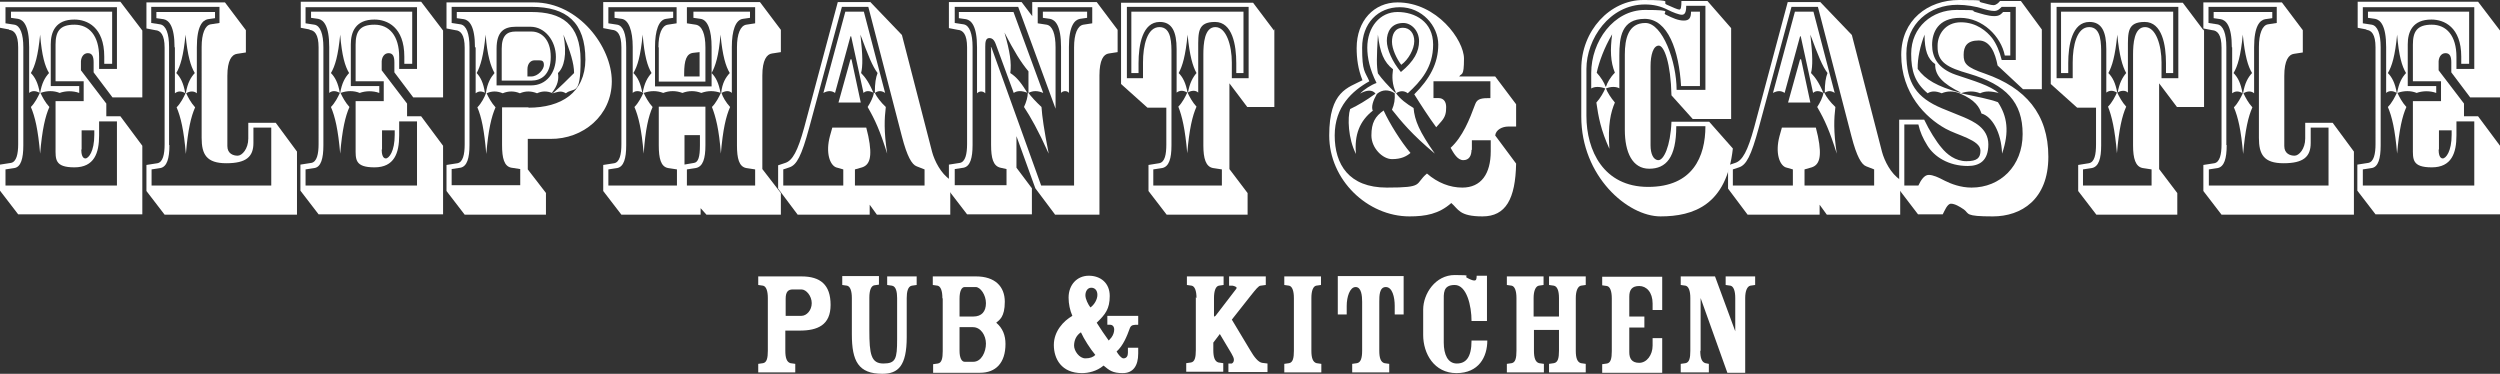
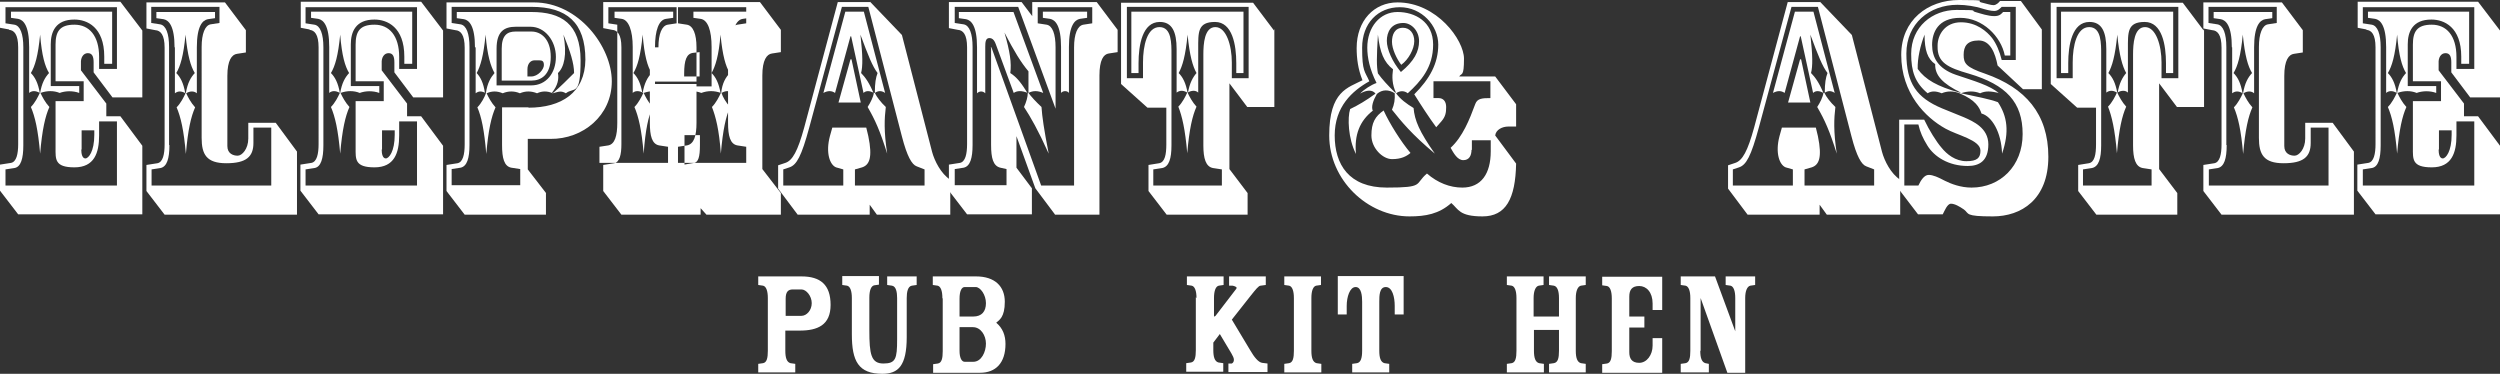
<svg xmlns="http://www.w3.org/2000/svg" id="Layer_1" version="1.1" viewBox="0 0 729 109">
  <rect x="0" y="0" width="729" height="109" fill="#333333" stroke="none" />
  <defs>
    <style>
      .st0 {
        fill: #fff;
      }
    </style>
  </defs>
  <g>
    <path class="st0" d="M229,96.4v5.9c0,2,.4,3.3,1.5,3.6l1.4.2v2.5h-10.8v-2.5l1.4-.2c1.1-.2,1.4-1.5,1.4-3.6v-15.4c0-2.1-.5-3.4-1.4-3.6l-1.4-.2v-2.5h12.6c5.5,0,8.5,2.4,8.5,8.3s-3.8,7.5-9,7.5h-4.2ZM229,92.1h4.7c1.5,0,3-1.6,3-3.7s-1.6-4-3-4h-2.5c-1.3,0-2.1.6-2.1,2.7v5h-.1Z" />
    <path class="st0" d="M245.6,80.5h10.7v2.5l-1.4.2c-.9.2-1.4,1.5-1.4,3.6v9.5c0,7,.5,9.7,4.1,9.7s4-1.4,4-7v-12.1c0-1.7-.3-3.4-1.5-3.6l-1.4-.2v-2.5h8.6v2.5l-1.4.2c-1.2.2-1.5,1.9-1.5,3.6v11.4c0,8.4-2.5,10.7-7.1,10.7-7,0-8.9-3.7-8.9-11.5v-10.6c0-2.1-.5-3.4-1.4-3.6l-1.4-.2v-2.5h0Z" />
    <path class="st0" d="M274.8,86.9c0-2.1-.5-3.4-1.4-3.6l-1.4-.2v-2.5h12.6c5.5,0,8.4,2.9,8.4,7.4s-1.6,5.3-2.5,6.1h0c1.9,1.6,2.7,3.7,2.7,6.2,0,5.6-2.9,8.4-7.4,8.4h-13.7v-2.5l1.4-.2c1.1-.2,1.4-1.5,1.4-3.6v-15.4h-.1ZM279.8,92.3h4c2.5,0,3.7-1.5,3.7-3.9s-1.6-4.7-3-4.7h-3.2c-.9,0-1.5,1.2-1.5,3.4v5.2ZM283.8,105.5c2.4,0,3.7-2.9,3.7-5.3s-1.5-4.8-3.8-4.8h-3.9v6.9c0,2,.6,3.2,1.5,3.2h2.5,0Z" />
-     <path class="st0" d="M329,101.4h2.9v1.7c0,3.6-1.5,5.7-4.5,5.7s-3.9-.8-5.6-2.2c-2,1.7-4.5,2.2-6.3,2.2-6,0-8.2-4.2-8.2-8.2s2.8-7,5.4-8.5c-.7-1.6-1.1-3.5-1.1-5.3,0-3.8,2.5-6.4,5.9-6.4s6.1,2.1,6.1,5.9-1.3,5.4-3.8,7.8c1,1.6,2.4,3.7,3.5,5.2l.8-.9c.6-.8.8-1.7.8-2.3,0-.9-.5-1.4-1.2-1.4h-.8v-2.6h9v2.6c-1.3,0-2,0-2.4.9-.9,2.5-2,5.2-3.9,6.9.5.9,1.4,2,2,2,.9,0,1.3-.7,1.3-1.6v-1.5h.1ZM316.5,104.5c1.4,0,2.3-.4,2.9-1-1.5-1.8-3.3-4.6-4.2-6.6-1.4.9-2,2.4-2,3.9s1.5,3.7,3.3,3.7h0ZM317.9,89.7c1.2-.8,2.1-2.4,2.1-3.7s-.7-2.1-1.8-2.1-1.7,1.1-1.7,2.2.8,2.7,1.5,3.6h-.1Z" />
    <path class="st0" d="M348.9,86.9c0-2.1-.5-3.4-1.4-3.6l-1.4-.2v-2.5h10.7v2.5l-1.4.2c-.9.2-1.4,1.5-1.4,3.6v5.4c.2,0,.5-.2.6-.4l5.6-7.3c.2-.2.4-.5.4-.7s-.6-.5-1.2-.6h-1v-2.7h10.7v2.5l-1.5.2c-.6,0-1.5,1.2-2.8,2.8l-5.6,7.1,5.4,9c1.1,1.9,2.3,3.4,3.4,3.6l1.6.2v2.5h-11.4v-2.5h1c.4-.2.6-.6.6-1.1s-.3-1.1-.7-1.8l-3.4-5.7-1.9,2.5v2.2c0,2,.4,3.3,1.5,3.6l1.4.2v2.5h-10.8v-2.5l1.4-.2c1.1-.2,1.4-1.5,1.4-3.6v-15.4l.2.2Z" />
    <path class="st0" d="M377.3,86.9c0-2.1-.5-3.4-1.4-3.6l-1.4-.2v-2.5h10.7v2.5l-1.4.2c-.9.2-1.4,1.5-1.4,3.6v15.4c0,2,.4,3.3,1.5,3.6l1.4.2v2.5h-10.8v-2.5l1.4-.2c1.1-.2,1.4-1.5,1.4-3.6v-15.4h0Z" />
    <path class="st0" d="M390.1,80.5h19.2v11.2h-2.6v-2.5c0-2.6-.7-5.5-2.6-5.5s-1.9,2.6-1.9,4.3v14.3c0,2,.4,3.3,1.5,3.6l1.4.2v2.5h-10.8v-2.5l1.4-.2c1.1-.2,1.5-1.5,1.5-3.6v-14.3c0-1.7-.2-4.3-1.9-4.3s-2.6,2.9-2.6,5.5v2.5h-2.6v-11.2Z" />
-     <path class="st0" d="M429.1,93.6c0-4.4-1.4-10.5-4.9-10.5s-3.2,2.5-3.2,4.9v11.9c0,3.5,1.2,6.1,3.8,6.1s4.3-1.7,4.3-6.7h4.6c0,4.8-2.5,9.5-9,9.5s-9.7-5.7-9.7-11.1v-7.4c0-4.7,3.6-10.1,9.2-10.1s2.5.3,3.6.8c.7.4,1.6.8,2.1.8s.7-.3.7-1.4h3v13.2h-4.6.1Z" />
    <path class="st0" d="M447.3,92.3h7.3v-5.4c0-2.1-.5-3.4-1.5-3.6l-1.4-.2v-2.5h10.7v2.5l-1.4.2c-.9.2-1.5,1.5-1.5,3.6v15.4c0,2,.4,3.3,1.5,3.6l1.4.2v2.5h-10.7v-2.5l1.4-.2c1.2-.2,1.5-1.5,1.5-3.6v-6.1h-7.3v6.1c0,2,.4,3.3,1.5,3.6l1.4.2v2.5h-10.8v-2.5l1.4-.2c1.1-.2,1.4-1.5,1.4-3.6v-15.4c0-2.1-.5-3.4-1.4-3.6l-1.4-.2v-2.5h10.7v2.5l-1.4.2c-.9.2-1.5,1.5-1.5,3.6v5.4h0Z" />
    <path class="st0" d="M475.1,95.4v7.3c0,1.8.7,3.1,2.9,3.1s3.9-2.3,3.9-5v-2.2h2.8v10.1h-17.5v-2.5l1.4-.2c1.1-.2,1.4-1.5,1.4-3.6v-15.4c0-2.1-.5-3.4-1.4-3.6l-1.4-.2v-2.5h17.5v9.7h-2.8v-1.9c0-3.3-1.8-5.1-3.9-5.1s-2.9,1.1-2.9,3.1v5.8h4.4v3.2h-4.4Z" />
    <path class="st0" d="M495.8,102.3c0,2,.4,3.3,1.5,3.6l1,.2v2.5h-8.2v-2.5l1.4-.2c1.1-.2,1.4-1.5,1.4-3.6v-15.4c0-2.1-.5-3.4-1.4-3.6l-1.4-.2v-2.5h10l5.9,16h0v-9.7c0-2.1-.5-3.4-1.4-3.6l-1.4-.2v-2.5h8.6v2.5l-1.4.2c-.9.2-1.5,1.5-1.5,3.6v21.8h-5.2l-7.8-21.8h0v15.4h0Z" />
  </g>
  <g id="objects">
    <g>
      <path class="st0" d="M2.7,8.6L0,8.1V.5h35.1l6.4,8.4v19.5h-8.7l-5.5-7.3v-2.9c0-1.7-.4-2.7-1.7-2.7s-2.1,1.3-2,2.9v2.1l7.4,9.7v3.7h4.1l6.4,8.6v20H5.3l-5.3-6.9v-7.6l3.2-.5c1.6-.3,2.1-2.6,2.1-5.5V13.8c0-3.8-1.2-5-2.7-5.1h0ZM24.4,29.6v-5.9h-8.2v-10.7c0-3.8,1.2-5.8,5.5-5.8s7.2,3.2,7.2,9.4v3.5h5.2V2.1H1.6v4.7l2.6.4c1.7.3,2.6,2.7,2.6,6.6v28.6c0,3.8-.7,6.3-2.6,6.6l-2.6.4v4.7h32.5v-18.7h-5.2v4.1c0,5.1-1.4,9.3-7.2,9.3s-5.5-2.4-5.5-5.7v-13.6h8.2ZM32.7,3.4v15.2h-2.3v-2.1c0-8.6-5-10.8-8.7-10.8-5.5,0-6.9,3.6-6.9,7.2v12.2h8.3v2c-1.9-.7-4.1-.6-5.7,0-1.7-.7-3.7-.7-5.6,0,.5,1.1,1.4,2.8,2.6,4.1-1.2,2.7-2.1,6.5-2.7,13.6-.6-7-1.5-10.8-2.7-13.6,1.2-1.2,2.1-3,2.6-4.1-1.2-.7-2.3-.7-3.1,0v-13.4c0-6.3-1.7-7.9-3.2-8.2l-2.1-.3v-1.8h29.7-.2ZM11.7,27.1c.5-2.9,1.4-4.5,2.6-5.8-1.2-2-2.1-5-2.6-11.2-.6,6.2-1.5,9.2-2.7,11.2,1.2,1.2,2.1,2.9,2.6,5.8h.2,0ZM23.7,43.6c0,1.3.3,2.6,1.2,2.6s2.6-2,2.6-6.9v-1.3h-3.7v5.6h0Z" />
      <path class="st0" d="M66.3,42.6c0,2.2,1.7,2.8,3,2.8s3.1-2,3.1-5v-4.6h8l6.2,8.4v18.4h-38.6l-5.3-6.9v-7.6l3.2-.5c1.6-.3,2.1-2.6,2.1-5.5V13.9c0-3.8-1.2-5-2.7-5.1l-2.6-.5V.7h22.9l6.1,8.1v6.5l-2.6.4c-1.5.2-2.8,1.9-2.8,6.4v20.7-.2ZM49.4,42.4c0,3.8-.7,6.2-2.6,6.6l-2.6.4v4.7h34.9v-16.9h-5.2v4.5c0,4-2.1,5.9-7.9,5.9s-7.2-2.6-7.2-7.4V13.7c0-3.9,1-6.3,2.6-6.6l2.6-.4V2h-19.9v4.7l2.6.4c1.7.3,2.6,2.7,2.6,6.6v28.6h.1ZM50.9,13.8c0-6.3-1.7-7.9-3.2-8.2l-2.1-.3v-1.8h17.1v1.8l-2.1.3c-1.5.3-3.2,1.9-3.2,8.2v13.4c-.8-.7-2-.7-3.1,0,.5,1.1,1.4,2.8,2.6,4.1-1.2,2.7-2.1,6.5-2.7,13.6-.6-7-1.5-10.8-2.7-13.6,1.2-1.2,2.1-3,2.6-4.1-1.2-.7-2.2-.7-3.1,0v-13.4h-.1ZM54.2,27.1c.5-2.9,1.4-4.5,2.6-5.8-1.2-2-2.1-5-2.7-11.2-.6,6.2-1.5,9.2-2.7,11.2,1.2,1.2,2.1,2.9,2.6,5.8h.2Z" />
      <path class="st0" d="M90.3,8.6l-2.6-.5V.5h35.1l6.4,8.4v19.5h-8.7l-5.5-7.3v-2.9c0-1.7-.4-2.7-1.7-2.7s-2.1,1.3-2,2.9v2.1l7.4,9.7v3.7h4.1l6.4,8.6v20h-36.3l-5.3-6.9v-7.6l3.2-.5c1.6-.3,2.1-2.6,2.1-5.5V13.8c0-3.8-1.2-5-2.7-5.1h.1ZM111.9,29.6v-5.9h-8.2v-10.7c0-3.8,1.2-5.8,5.5-5.8s7.2,3.2,7.2,9.4v3.5h5.2V2.1h-32.5v4.7l2.6.4c1.7.3,2.6,2.7,2.6,6.6v28.6c0,3.8-.7,6.3-2.6,6.6l-2.6.4v4.7h32.5v-18.7h-5.2v4.1c0,5.1-1.4,9.3-7.2,9.3s-5.5-2.4-5.5-5.7v-13.6h8.2ZM120.2,3.4v15.2h-2.3v-2.1c0-8.6-5-10.8-8.7-10.8-5.5,0-6.9,3.6-6.9,7.2v12.2h8.3v2c-1.9-.7-4.1-.6-5.7,0-1.7-.7-3.7-.7-5.6,0,.5,1.1,1.4,2.8,2.6,4.1-1.2,2.7-2.1,6.5-2.7,13.6-.6-7-1.5-10.8-2.7-13.6,1.2-1.2,2.1-3,2.6-4.1-1.2-.7-2.3-.7-3.1,0v-13.4c0-6.3-1.7-7.9-3.2-8.2l-2.1-.3v-1.8h29.7-.2ZM99.2,27.1c.5-2.9,1.4-4.5,2.6-5.8-1.2-2-2.1-5-2.6-11.2-.6,6.2-1.5,9.2-2.7,11.2,1.2,1.2,2.1,2.9,2.6,5.8h.2-.1ZM111.3,43.6c0,1.3.3,2.6,1.2,2.6s2.6-2,2.6-6.9v-1.3h-3.7v5.6h-.1Z" />
      <path class="st0" d="M159.2,56.3v6.3h-23.7l-5.3-6.9v-7.6l3.2-.5c1.6-.3,2.1-2.6,2.1-5.5V13.9c0-3.8-1.2-5-2.7-5.1l-2.6-.5V.7h25.5c13.1,0,22.7,13,22.7,23s-8.4,16.9-17.9,16.8h-6.6v8.9l5.4,7h0ZM154.1,31.4c9.5,0,16.5-4.3,16.6-14,0-10.9-5.5-15.4-15.7-15.4h-23.3v4.7l2.6.4c1.7.3,2.6,2.7,2.6,6.6v28.6c0,3.8-.7,6.2-2.6,6.6l-2.6.4v4.7h20v-4.7l-2.6-.4c-2.1-.4-2.7-2.8-2.7-6.6v-11h7.8-.1ZM138.5,13.8c0-6.3-1.7-7.9-3.2-8.2l-2.1-.3v-1.8h21.8c8.6,0,14.3,3.4,14.3,14.1s-1.9,7.7-4.3,9.6c-1.2-.7-1.8-.6-3.8,0-1.6-.7-3.1-.7-4.6,0-1.7-.7-3.4-.7-5,0-1.6-.7-3.4-.7-5,0-1.7-.7-3.1-.7-4.7,0,.5,1.1,1.4,2.8,2.6,4.1-1.2,2.7-2.1,6.5-2.7,13.6-.6-7-1.4-10.8-2.6-13.6,1.2-1.2,2.1-3,2.5-4.1-1.2-.7-2.1-.7-3,0v-13.4h-.2ZM141.7,27.1c.4-2.9,1.4-4.5,2.5-5.8-1.1-2-2.1-5-2.6-11.2-.6,6.2-1.5,9.2-2.6,11.2,1.1,1.2,2,2.9,2.4,5.8h.3ZM144.8,24.9h10.1c4.4,0,7.2-3.6,7.2-8.3s-3.2-8.8-7.4-8.8h-4.3c-3.4,0-5.6,1.4-5.6,6.4v10.7h0ZM146.3,14.2c0-3.9,1.6-5,4-5h4.7c2.7,0,5.6,2.1,5.6,7.4s-2.9,6.9-5.6,6.9h-8.7v-9.3ZM155.8,17.6c-1,0-2,.9-2,2.6v2.1h1.1c2,0,3.7-2.1,3.7-3.3s-.5-1.4-1.3-1.4h-1.5ZM161.3,27.1c2.1-1.8,4.2-3.9,6.1-5.8,0-2.8-1.1-6.3-3.1-11.2,1.1,5.9.2,9.5-1.6,11.2.3,1.7,0,3.6-1.8,5.8h.4Z" />
-       <path class="st0" d="M181.2,13.8c0-3.8-1.2-5-2.7-5.1l-2.6-.5V.6h45.7l6.1,8.1v6.5l-2.6.4c-1.5.2-2.8,1.9-2.8,6.4v27.3l5.4,7v6.3h-21.7l-1.7-1.9v1.9h-23.1l-5.3-6.9v-7.6l3.2-.5c1.6-.3,2.1-2.6,2.1-5.5V13.9h0ZM192,13.8c0-3.9,1-6.3,2.7-6.6l2.6-.4V2.1h-19.9v4.7l2.6.4c1.7.3,2.6,2.7,2.6,6.6v28.6c0,3.8-.7,6.2-2.6,6.6l-2.6.4v4.7h20v-4.7l-2.6-.4c-2.1-.4-2.7-2.8-2.7-6.6v-11.3h13.6v11.3c0,3.8-.7,6.2-2.8,6.6l-2.6.4v4.7h19.9v-4.7l-2.6-.4c-2.1-.4-2.7-2.8-2.7-6.6V13.8c0-3.9,1-6.3,2.7-6.6l2.6-.4V2.1h-19.9v4.7l2.6.4c1.8.3,2.8,2.7,2.8,6.6v10h-13.6v-10h0ZM218.7,3.4v1.8l-2.1.3c-2.1.3-3.2,3.4-3.2,8.2v13.4c-.7-.7-1.8-.7-3,0,.3,1.1,1.3,2.8,2.5,4.1-1.2,2.7-2.1,6.5-2.7,13.6-.5-7-1.5-10.8-2.6-13.6,1.2-1.2,2.1-3,2.6-4.1-1.9-.7-3.8-.7-5.7,0-1.8-.7-3.7-.7-5.5,0-1.9-.7-3.8-.7-5.6,0-1.9-.7-3.7-.7-5.7,0,.5,1.1,1.4,2.8,2.6,4.1-1.2,2.7-2.1,6.5-2.6,13.6-.6-7-1.5-10.8-2.7-13.6,1.2-1.2,2.1-3,2.6-4.1-1.2-.7-2.4-.7-3.1,0v-13.4c0-4.8-1.2-7.9-3.2-8.2l-2.1-.3v-1.8h17.1v1.8l-2.1.3c-2.1.3-3.2,3.4-3.2,8.2v11.5h16.5v-11.5c0-4.8-1.1-7.9-3.2-8.2l-2.1-.3v-1.8h17-.5ZM187.4,27.1c.5-2.9,1.4-4.5,2.6-5.8-1.2-2-2.1-5-2.6-11.2-.6,6.2-1.5,9.2-2.7,11.2,1.2,1.2,2.1,2.9,2.6,5.8h.2-.1ZM204,22.4v-7.2l-1.8.2c-2,.2-2.7,2.1-2.7,6.1v.8h4.5ZM199.5,48l2.9-.5c1.2-.2,1.7-1.7,1.7-5.1v-3h-4.5v8.6h-.1ZM210.3,27.1c.3-2.9,1.3-4.5,2.5-5.8-1.2-2-2.1-5-2.7-11.2-.5,6.2-1.5,9.2-2.6,11.2,1.2,1.2,2.1,2.9,2.6,5.8h.3,0Z" />
+       <path class="st0" d="M181.2,13.8c0-3.8-1.2-5-2.7-5.1l-2.6-.5V.6h45.7l6.1,8.1v6.5l-2.6.4c-1.5.2-2.8,1.9-2.8,6.4v27.3l5.4,7v6.3h-21.7l-1.7-1.9v1.9h-23.1l-5.3-6.9v-7.6l3.2-.5c1.6-.3,2.1-2.6,2.1-5.5V13.9h0ZM192,13.8c0-3.9,1-6.3,2.7-6.6l2.6-.4V2.1h-19.9v4.7l2.6.4v28.6c0,3.8-.7,6.2-2.6,6.6l-2.6.4v4.7h20v-4.7l-2.6-.4c-2.1-.4-2.7-2.8-2.7-6.6v-11.3h13.6v11.3c0,3.8-.7,6.2-2.8,6.6l-2.6.4v4.7h19.9v-4.7l-2.6-.4c-2.1-.4-2.7-2.8-2.7-6.6V13.8c0-3.9,1-6.3,2.7-6.6l2.6-.4V2.1h-19.9v4.7l2.6.4c1.8.3,2.8,2.7,2.8,6.6v10h-13.6v-10h0ZM218.7,3.4v1.8l-2.1.3c-2.1.3-3.2,3.4-3.2,8.2v13.4c-.7-.7-1.8-.7-3,0,.3,1.1,1.3,2.8,2.5,4.1-1.2,2.7-2.1,6.5-2.7,13.6-.5-7-1.5-10.8-2.6-13.6,1.2-1.2,2.1-3,2.6-4.1-1.9-.7-3.8-.7-5.7,0-1.8-.7-3.7-.7-5.5,0-1.9-.7-3.8-.7-5.6,0-1.9-.7-3.7-.7-5.7,0,.5,1.1,1.4,2.8,2.6,4.1-1.2,2.7-2.1,6.5-2.6,13.6-.6-7-1.5-10.8-2.7-13.6,1.2-1.2,2.1-3,2.6-4.1-1.2-.7-2.4-.7-3.1,0v-13.4c0-4.8-1.2-7.9-3.2-8.2l-2.1-.3v-1.8h17.1v1.8l-2.1.3c-2.1.3-3.2,3.4-3.2,8.2v11.5h16.5v-11.5c0-4.8-1.1-7.9-3.2-8.2l-2.1-.3v-1.8h17-.5ZM187.4,27.1c.5-2.9,1.4-4.5,2.6-5.8-1.2-2-2.1-5-2.6-11.2-.6,6.2-1.5,9.2-2.7,11.2,1.2,1.2,2.1,2.9,2.6,5.8h.2-.1ZM204,22.4v-7.2l-1.8.2c-2,.2-2.7,2.1-2.7,6.1v.8h4.5ZM199.5,48l2.9-.5c1.2-.2,1.7-1.7,1.7-5.1v-3h-4.5v8.6h-.1ZM210.3,27.1c.3-2.9,1.3-4.5,2.5-5.8-1.2-2-2.1-5-2.7-11.2-.5,6.2-1.5,9.2-2.6,11.2,1.2,1.2,2.1,2.9,2.6,5.8h.3,0Z" />
      <path class="st0" d="M253.7.5l9.3,9.7,8.8,34.1c.7,2.6,2.6,6.4,5.3,8.1v10.2h-21.4l-2.1-2.9v2.9h-21l-5.7-7.6v-6.8l2.1-.7c2.1-.7,3.6-3.4,5.5-10.3L244.3.6h9.4ZM252.6,37.2l.6,2.5c1.3,6.3.3,8.4-1.8,9.1l-2.1.6v4.7h20.3v-4.7l-2.3-.9c-1.4-.5-2.8-2.9-4.3-8.7l-9.8-37.8h-7.7l-9.5,35.1c-2.3,8.5-3.7,11-5.8,11.7l-1.8.6v4.7h17.5v-4.7l-2.1-.6c-1.8-.7-3.1-4.2-1.8-9.1l.7-2.5h10-.1ZM246.7,3.4h5.2l6.2,23.7c-1-.7-2-.7-3,0,.5,1.1,1.8,2.8,3.2,4.1-.4,3.4-.6,6.9.4,13.6-2.1-6.7-3.5-9.8-5.7-13.6.8-1.2,1.7-3,1.8-4.1-1.2-.7-2.3-.7-3,0l-3.6-16.5h-.2l-4.5,16.5c-1-.7-2.1-.7-3.4,0l6.4-23.7h.2ZM244.5,29.9l3.5-12.6h.3l2.7,12.6h-6.5ZM255.1,27.1c0-2.9.3-4.5.8-5.8-1.5-2-2.7-5-5-11.2.7,6.2.7,9.2.2,11.2,1.2,1.2,2.4,2.9,3.6,5.8h.4Z" />
      <path class="st0" d="M307.6,62.5l-5.7-7.6-5.5-15.2v9.2l4.5,6v7.6h-18.9l-5.3-6.9v-7.6l3.2-.5c1.6-.3,2.1-2.6,2.1-5.5V13.8c0-3.8-1.2-5-2.7-5.1l-2.6-.5V.6h21.2l3.1,4.1V.6h18.8l6.1,8.1v6.5l-2.6.4c-1.5.2-2.7,1.9-2.7,6.4v40.6h-13.1.1ZM288.9,13.8h.2l14.5,40.3h9.6V13.8c0-3.9,1-6.3,2.7-6.6l2.6-.4V2.1h-15.9v4.7l2.6.4c1.7.3,2.6,2.7,2.6,6.6v17.9h0l-10.9-29.7h-18.5v4.7l2.6.4c1.7.3,2.6,2.7,2.6,6.6v28.6c0,3.8-.7,6.2-2.6,6.6l-2.6.4v4.7h15.1v-4.7l-1.8-.4c-2.1-.5-2.7-2.8-2.7-6.6V13.7h-.1ZM295.5,3.4l8.7,23.7c-1.6-.7-3-.7-4.3,0,.8,1.1,2.1,2.5,3.8,4.1.2,2.9.7,6.4,2.1,13.6-3.1-6.9-5.3-10.7-7.2-13.6.7-1.5,1.1-3,1.1-4.1-1.7-.7-3.1-.7-4.1,0l-5-13.6c-.5-1.5-1-2.4-2.1-2.4s-1.2,1.2-1.2,2.5v13.6c-.7-.7-1.7-.7-2.4,0v-13.4c0-6.3-1.7-7.9-3.2-8.2l-2.1-.3v-1.8h15.9ZM299.9,27.1v-6.3c-2.2-2.6-4.2-5.9-7-11.3,1.6,5.5,2.1,8.9,1.7,11.8,1.9,1.2,3.2,2.9,5,5.8h.3ZM317,3.4v1.8l-2.1.3c-1.5.3-3.2,1.9-3.2,8.2v13.4c-.5-.7-1.7-.7-2.3,0v-13.4c0-6.3-1.7-7.9-3.2-8.2l-2.1-.3v-1.8h13.1-.2Z" />
      <path class="st0" d="M371.6,8.6v22.6h-7.9l-5.2-6.9v25l5.3,7v6.3h-23.6l-5.3-6.9v-7.6l3.1-.5c1.7-.3,2.1-2.6,2.1-5.5v-10.7h-5.5l-7.7-6.9V.8h38.5l6.1,8.1v-.3ZM328.4,22.8h4.9v-4.6c0-4.9,1.2-10.3,4.8-10.3s3.5,4.9,3.5,8v26.5c0,3.8-.7,6.2-2.7,6.6l-2.6.4v4.7h20v-4.7l-2.6-.4c-2.1-.4-2.8-2.8-2.8-6.6V15.9c0-3.1.3-8,3.5-8s4.8,5.4,4.8,10.3v4.6h4.9V2h-35.5v20.8h-.2ZM362.6,3.4v17.9h-2.1v-2.9c0-5.2-1.1-12-6.2-12s-4.9,3-4.9,7.9v12.7c-.7-.7-1.9-.7-3.1,0,.5,1.1,1.4,2.8,2.6,4.1-1.2,2.7-2.1,6.5-2.7,13.6-.6-7-1.5-10.8-2.6-13.6,1.2-1.2,2.1-3,2.6-4.1-1.1-.7-2.2-.7-3.1,0v-12.7c0-5-1.3-7.9-4.9-7.9-5.1,0-6.2,6.8-6.2,12v2.9h-2.1V3.4h32.7ZM346.4,27.1c.5-2.9,1.4-4.5,2.5-5.8-1.1-2-2-5-2.6-11.2-.6,6.2-1.5,9.2-2.6,11.2,1.2,1.2,2.1,2.9,2.6,5.8h.2-.1Z" />
      <path class="st0" d="M442.1,30.2v6.7h-2.3c-1.7,0-3.6.9-3.8,2.6l6.1,8.2c-.2,10.3-3,15.4-9.8,15.4s-7-2.1-9.1-3.9c-3.6,3.2-7.5,3.9-12.2,3.9-12.2,0-23.4-10.6-23.4-23.6s5.5-13.9,9.7-16.1c-1.3-3.2-1.7-6.4-1.7-9.4,0-8,5.1-13.3,11.9-13.3,11.5,0,19.4,11,19.4,16.4s-.7,4.1-1.4,5.2h10.5l6.1,8.1v-.2ZM429.1,43.6c0,1.8-.7,3.1-2.4,3.1s-2.8-2-3.7-3.6c3.5-3.2,5.5-8.2,7.2-12.8.6-1.6,2-1.7,4.4-1.7v-4.9h-16.6v4.9h1.5c1.3,0,2.2.9,2.2,2.6s-.2,2.8-1.4,4.2l-1.5,1.7c-2-2.7-4.6-6.7-6.4-9.6,4.5-4.5,7-9,7-14.5s-4.8-10.9-11.2-10.9-11,4.7-11,11.8.8,6.8,2.1,9.8c-5,2.8-10.1,7.4-10.1,15.8s4.1,15.2,15.2,15.2,8-1,11.7-4.1c3.1,2.7,6.7,4.1,10.3,4.1,5.5,0,8.3-4,8.3-10.6v-3.2h-5.5v2.8h-.1ZM400.4,32.2c-4,3.1-5.5,7.2-5,12.7-2.3-4.5-2.5-10.6-1.7-13.1,2.3-1.1,4.7-2.5,7.4-4.5-.9-1.2-2.6-1.1-4.5,0,1.1-1.2,3.3-2.6,4.8-3.1-2-4-2.7-7.4-2.7-10.3,0-6,3.7-10.4,8.8-10.4s10.4,2.8,10.4,9.5-3.6,10.7-7.4,14.2c-1-.8-2.3-.8-3.4,0,1.2,1.7,3.1,3.1,5.1,4.3.3,3.6,1.7,6.9,6.2,13.3-6.7-5.6-9.8-9.4-12.5-12.8.7-1.6.9-3,.8-4.8-1.7-1.1-3.6-1.2-5.2.2-1.1,1.9-1.7,3.7-1.2,4.9h.1ZM403.5,32.3c1.7,3.7,5,9,7.8,12.3-1.2,1-2.7,1.8-5.4,1.8s-6-3.2-6-6.9,1.1-5.6,3.6-7.3h0ZM407.1,27.1c-1.2-2.5-1.2-4.7-.9-6.9-2.7-2.1-3.8-4.9-4.4-10.1-.4,6.9-.4,9.1,0,11.3,1.3,1.8,2.8,3.4,5,5.6h.3ZM408.5,21c3.9-3.2,5.3-6,5.3-9s-2.2-5.3-4.6-5.3c-3.6,0-4.8,2.7-4.8,5.2s1.6,6.1,4.1,9.1h0ZM409.1,8.1c2,0,3.3,1.6,3.3,3.9s-1.7,5.4-3.8,6.9c-1.3-1.7-2.7-4.6-2.7-6.7s.8-4.1,3.2-4.1h0Z" />
-       <path class="st0" d="M461.1,20.1c0-11.2,8.4-20.1,18.1-20.1s5,.6,6.9,1.4c1.6.7,3.1,1.4,3.6,1.4s.6-1,.6-2.5h7.6l6.9,7.9v26.5h-11.2l-6.2-6.9c-.2-9.3-2.1-14.5-3.7-14.5s-2.4,2.7-2.4,6v23.1c0,2.4.8,4.3,2.3,4.3s3.5-3.9,3.8-11.2h11l6.9,7.8c-1.8,16.5-11.5,19.8-21.1,19.8s-23.1-11.7-23.1-29.1v-13.8h0ZM497.3,26.3V1.7h-5.6c0,2.1-.5,2.6-1.3,2.6s-2.6-.7-4-1.4c-2.1-1.1-4.3-1.6-6.7-1.6-10.4,0-17.1,10.1-17.1,18.8v13.7c0,10.1,5,20.7,18,20.7s16.7-8.8,16.7-17.7h-8.5c0,9.2-3,12.4-7.9,12.4s-7.1-4.8-7.1-11.3V15.9c0-4.6,1-9.2,6-9.2s9.1,11.3,9.1,19.5h8.5-.1ZM472.3,25.8c-1-.6-2.6-.6-4,0,.4,1.1,1.4,2.7,2.6,4.1-1.2,2.8-2.1,6.5-1.6,13.5-2.5-5.5-3.2-9.3-3.8-13.5,1.2-1.3,2.1-3,2.6-4.1-1.6-.6-3.1-.6-4.1,0v-4.5c0-9.2,6.5-18.4,15.7-18.4s4.5.7,6.1,1.4c2,1,3.6,1.7,5.2,1.7s2.1-.8,2.1-2.6h2.6v21.7h-5.5c-.6-10.3-3.8-19.6-10.6-19.6s-7.4,5.4-7.4,10.7v9.8-.2ZM468.3,25.3c.4-1.2,1.2-2.7,2.6-4.1-1.3-3.2-1.4-6.6-.8-11.2-2.3,3.9-3.8,8-4.5,11.2,1.2,1.3,2.2,2.9,2.6,4.1h.2,0Z" />
      <path class="st0" d="M530.7.5l9.3,9.7,8.8,34.1c.7,2.6,2.6,6.4,5.3,8.1v10.2h-21.4l-2.1-2.9v2.9h-21l-5.7-7.6v-6.8l2.1-.7c2.1-.7,3.6-3.4,5.5-10.3l9.8-36.6h9.4ZM529.5,37.2l.6,2.5c1.3,6.3.3,8.4-1.8,9.1l-2.1.6v4.7h20.3v-4.7l-2.3-.9c-1.4-.5-2.8-2.9-4.3-8.7l-9.8-37.8h-7.7l-9.5,35.1c-2.3,8.5-3.7,11-5.8,11.7l-1.8.6v4.7h17.5v-4.7l-2.1-.6c-1.8-.7-3.1-4.2-1.8-9.1l.7-2.5h10-.1ZM523.6,3.4h5.2l6.2,23.7c-1-.7-2-.7-3,0,.5,1.1,1.8,2.8,3.2,4.1-.4,3.4-.6,6.9.4,13.6-2.1-6.7-3.5-9.8-5.7-13.6.8-1.2,1.7-3,1.8-4.1-1.2-.7-2.3-.7-3,0l-3.6-16.5h-.2l-4.5,16.5c-1-.7-2.1-.7-3.4,0l6.4-23.7h.2ZM521.4,29.9l3.5-12.6h.3l2.7,12.6h-6.5ZM532.1,27.1c0-2.9.3-4.5.8-5.8-1.5-2-2.7-5-5-11.2.7,6.2.7,9.2.2,11.2,1.2,1.2,2.4,2.9,3.6,5.8h.4Z" />
      <path class="st0" d="M554.4,16C554.4,5.9,562.1,0,571.3,0s4.7.3,6.4.7c1.7.4,2.8.8,3.6.8s1.5-.7,1.9-1.2h6.1l6.1,8.3v17.4h-5.5l-7.4-6.9c-.7-3.6-2.1-7.3-5.5-7.3s-4.4,1.7-4.4,4.2.7,3.6,6.3,5.5c11.7,4.1,18.4,11.7,18.4,24.2s-7.9,17.4-16.2,17.4-6.8-.8-8.4-2c-1.3-.9-2.7-1.7-3.8-1.7s-1.9,2.2-2.4,3.1h-7.2l-5.5-7.2v-20.4h7.3c1.4,3,3.6,6.5,5,8.1,1.6,2,4.1,4,7.3,4s4.1-1,4.1-3.1c0-3.1-6.9-4.5-10.2-6.4-5.8-3.2-12.9-10.3-12.9-21.5h0ZM565,13.3c0-3.2,2.2-6.8,6.8-6.8s7.6,2.7,9.1,4.6c1.2,1.6,2.2,3.9,2.8,6.4h4.1V2h-4.1c-.6.6-1.2,1.2-2.2,1.2s-2.5-.4-3.8-.8c-1.6-.5-4.3-1-6.9-1-8.2,0-14.9,5.5-14.9,14.2s3,12.9,10.4,16l6.4,2.6c2.7,1.2,7.1,3.1,7.1,7.9s-2.6,6.3-6,6.3c-5.6,0-9.8-2.7-11.8-6-1.3-2.1-2.1-3.9-2.6-6.1h-4.1v17.8h4.1c.7-1.5,1.7-3.1,3-3.1s2.8.7,4.7,1.7c1.8.9,4.6,2,7.8,2,8.4,0,14.9-6.3,14.9-15.6s-4.8-14.4-15.6-17.6c-6.3-1.8-9.3-3.3-9.2-8v-.2ZM583.1,27.2c-2.6-.7-4.2-.7-5.7,0-1.7-.7-3.6-.7-5.6,0,4.7,1,8.4,1.7,10.8,2.6,2.7,4.1,3.4,8.6,1.2,15-.2-6.3-3-10.9-6-11.7-.6-1.8-1.7-3.9-6.4-5.9-1.7-.7-3.6-.7-5.2,0-1.7-.7-3-.7-4.1,0-3.7-3.1-4.8-6.4-4.8-11.5,0-7.9,6.2-12.8,13.2-12.8s4,.2,5.5.6c1.7.5,3.8,1.2,5.5,1.2s2.1-.7,2.6-1.2h2.1v12.7h-1.6c-1.1-5.6-6.5-11-13-11s-8.2,4.3-8.2,7.9,1.7,6.9,6.9,8.7c5.3,1.8,10,3.1,12.6,5.4h.2ZM571.8,27c-5.3-2.6-7.6-5-7.5-8.3-2.2-1.5-3.1-4-3.1-8.6-1.2,3.1-2.1,6.9-2,10,2.2,3.1,5.7,5.1,12.2,6.9h.4Z" />
      <path class="st0" d="M642.7,8.6v22.6h-7.9l-5.2-6.9v25l5.3,7v6.3h-23.6l-5.3-6.9v-7.6l3.1-.5c1.7-.3,2.1-2.6,2.1-5.5v-10.7h-5.5l-7.7-6.9V.8h38.5l6.1,8.1v-.3ZM599.5,22.8h4.9v-4.6c0-4.9,1.2-10.3,4.8-10.3s3.5,4.9,3.5,8v26.5c0,3.8-.7,6.2-2.7,6.6l-2.6.4v4.7h20v-4.7l-2.6-.4c-2.1-.4-2.8-2.8-2.8-6.6V15.9c0-3.1.3-8,3.5-8s4.8,5.4,4.8,10.3v4.6h4.9V2h-35.5v20.8h-.2ZM633.7,3.4v17.9h-2.1v-2.9c0-5.2-1.1-12-6.2-12s-4.9,3-4.9,7.9v12.7c-.7-.7-1.9-.7-3.1,0,.5,1.1,1.4,2.8,2.6,4.1-1.2,2.7-2.1,6.5-2.7,13.6-.6-7-1.5-10.8-2.6-13.6,1.2-1.2,2.1-3,2.6-4.1-1.1-.7-2.2-.7-3.1,0v-12.7c0-5-1.3-7.9-4.9-7.9-5.1,0-6.2,6.8-6.2,12v2.9h-2.1V3.4h32.7ZM617.5,27.1c.5-2.9,1.4-4.5,2.5-5.8-1.1-2-2-5-2.6-11.2-.6,6.2-1.5,9.2-2.6,11.2,1.2,1.2,2.1,2.9,2.6,5.8h.2-.1Z" />
      <path class="st0" d="M666.1,42.6c0,2.2,1.7,2.8,3,2.8s3.1-2,3.1-5v-4.6h8l6.2,8.4v18.4h-38.6l-5.3-6.9v-7.6l3.2-.5c1.6-.3,2.1-2.6,2.1-5.5V13.9c0-3.8-1.2-5-2.7-5.1l-2.6-.5V.7h22.9l6.1,8.1v6.5l-2.6.4c-1.5.2-2.8,1.9-2.8,6.4v20.7-.2ZM649.3,42.4c0,3.8-.7,6.2-2.6,6.6l-2.6.4v4.7h34.9v-16.9h-5.2v4.5c0,4-2.1,5.9-7.9,5.9s-7.2-2.6-7.2-7.4V13.7c0-3.9,1-6.3,2.6-6.6l2.6-.4V2h-19.9v4.7l2.6.4c1.7.3,2.6,2.7,2.6,6.6v28.6h.1ZM650.8,13.8c0-6.3-1.7-7.9-3.2-8.2l-2.1-.3v-1.8h17.1v1.8l-2.1.3c-1.5.3-3.2,1.9-3.2,8.2v13.4c-.8-.7-2-.7-3.1,0,.5,1.1,1.4,2.8,2.6,4.1-1.2,2.7-2.1,6.5-2.7,13.6-.6-7-1.5-10.8-2.7-13.6,1.2-1.2,2.1-3,2.6-4.1-1.2-.7-2.2-.7-3.1,0v-13.4h0ZM654.1,27.1c.5-2.9,1.4-4.5,2.6-5.8-1.2-2-2.1-5-2.7-11.2-.6,6.2-1.5,9.2-2.7,11.2,1.2,1.2,2.1,2.9,2.6,5.8h.2Z" />
      <path class="st0" d="M690.1,8.6l-2.6-.5V.5h35.1l6.4,8.4v19.5h-8.7l-5.5-7.3v-2.9c0-1.7-.4-2.7-1.7-2.7s-2.1,1.3-2,2.9v2.1l7.4,9.7v3.7h4.1l6.4,8.6v20h-36.3l-5.3-6.9v-7.6l3.2-.5c1.6-.3,2.1-2.6,2.1-5.5V13.8c0-3.8-1.2-5-2.7-5.1h0ZM711.8,29.6v-5.9h-8.2v-10.7c0-3.8,1.2-5.8,5.5-5.8s7.2,3.2,7.2,9.4v3.5h5.2V2.1h-32.5v4.7l2.6.4c1.7.3,2.6,2.7,2.6,6.6v28.6c0,3.8-.7,6.3-2.6,6.6l-2.6.4v4.7h32.5v-18.7h-5.2v4.1c0,5.1-1.4,9.3-7.2,9.3s-5.5-2.4-5.5-5.7v-13.6h8.2ZM720,3.4v15.2h-2.3v-2.1c0-8.6-5-10.8-8.7-10.8-5.5,0-6.9,3.6-6.9,7.2v12.2h8.3v2c-1.9-.7-4.1-.6-5.7,0-1.7-.7-3.7-.7-5.6,0,.5,1.1,1.4,2.8,2.6,4.1-1.2,2.7-2.1,6.5-2.7,13.6-.6-7-1.5-10.8-2.7-13.6,1.2-1.2,2.1-3,2.6-4.1-1.2-.7-2.3-.7-3.1,0v-13.4c0-6.3-1.7-7.9-3.2-8.2l-2.1-.3v-1.8h29.7-.2ZM699,27.1c.5-2.9,1.4-4.5,2.6-5.8-1.2-2-2.1-5-2.6-11.2-.6,6.2-1.5,9.2-2.7,11.2,1.2,1.2,2.1,2.9,2.6,5.8h.2,0ZM711.1,43.6c0,1.3.3,2.6,1.2,2.6s2.6-2,2.6-6.9v-1.3h-3.7v5.6h0Z" />
    </g>
  </g>
</svg>